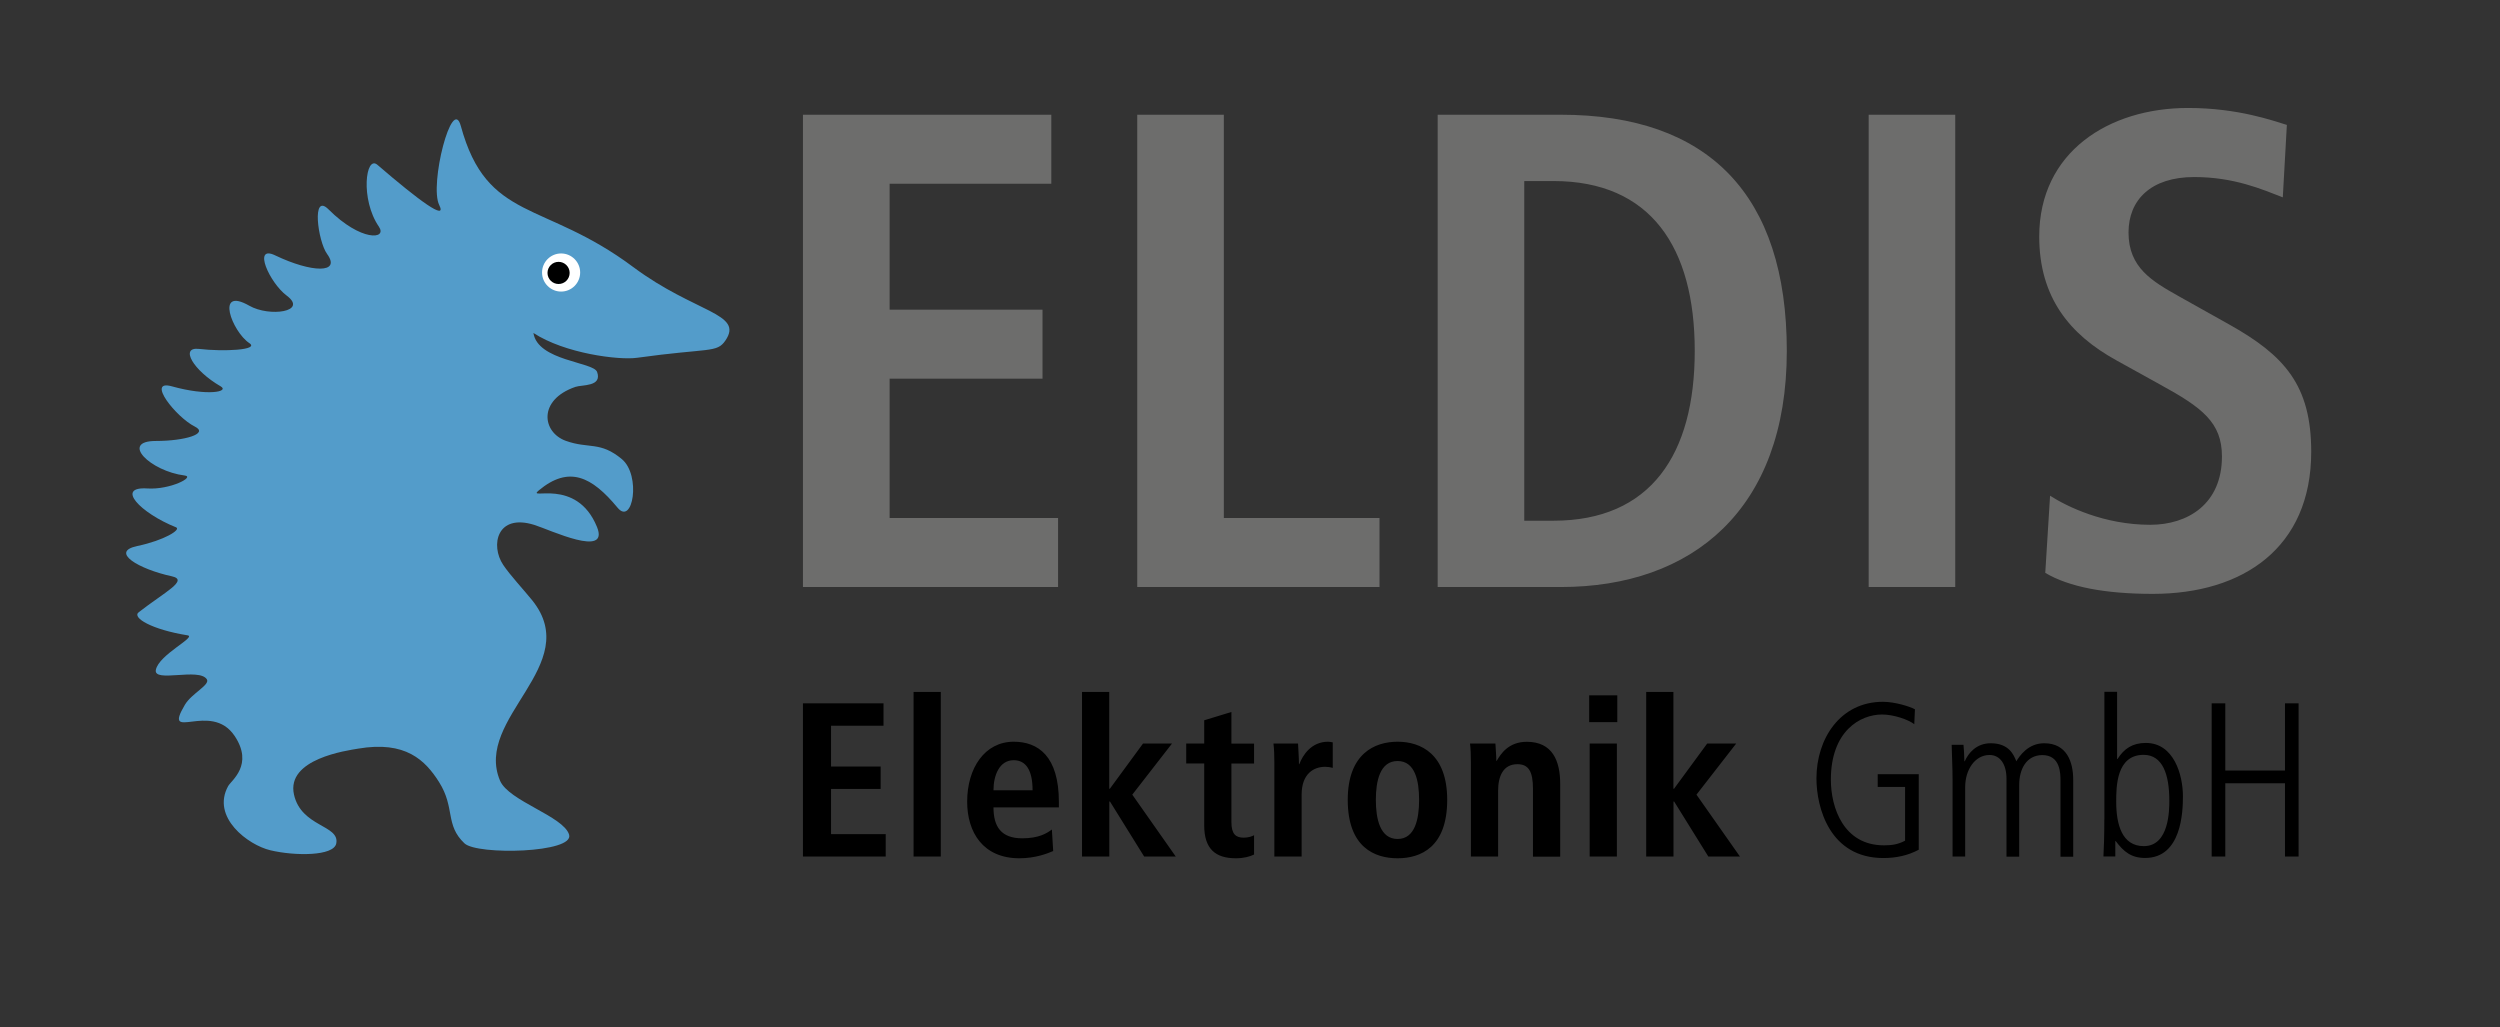
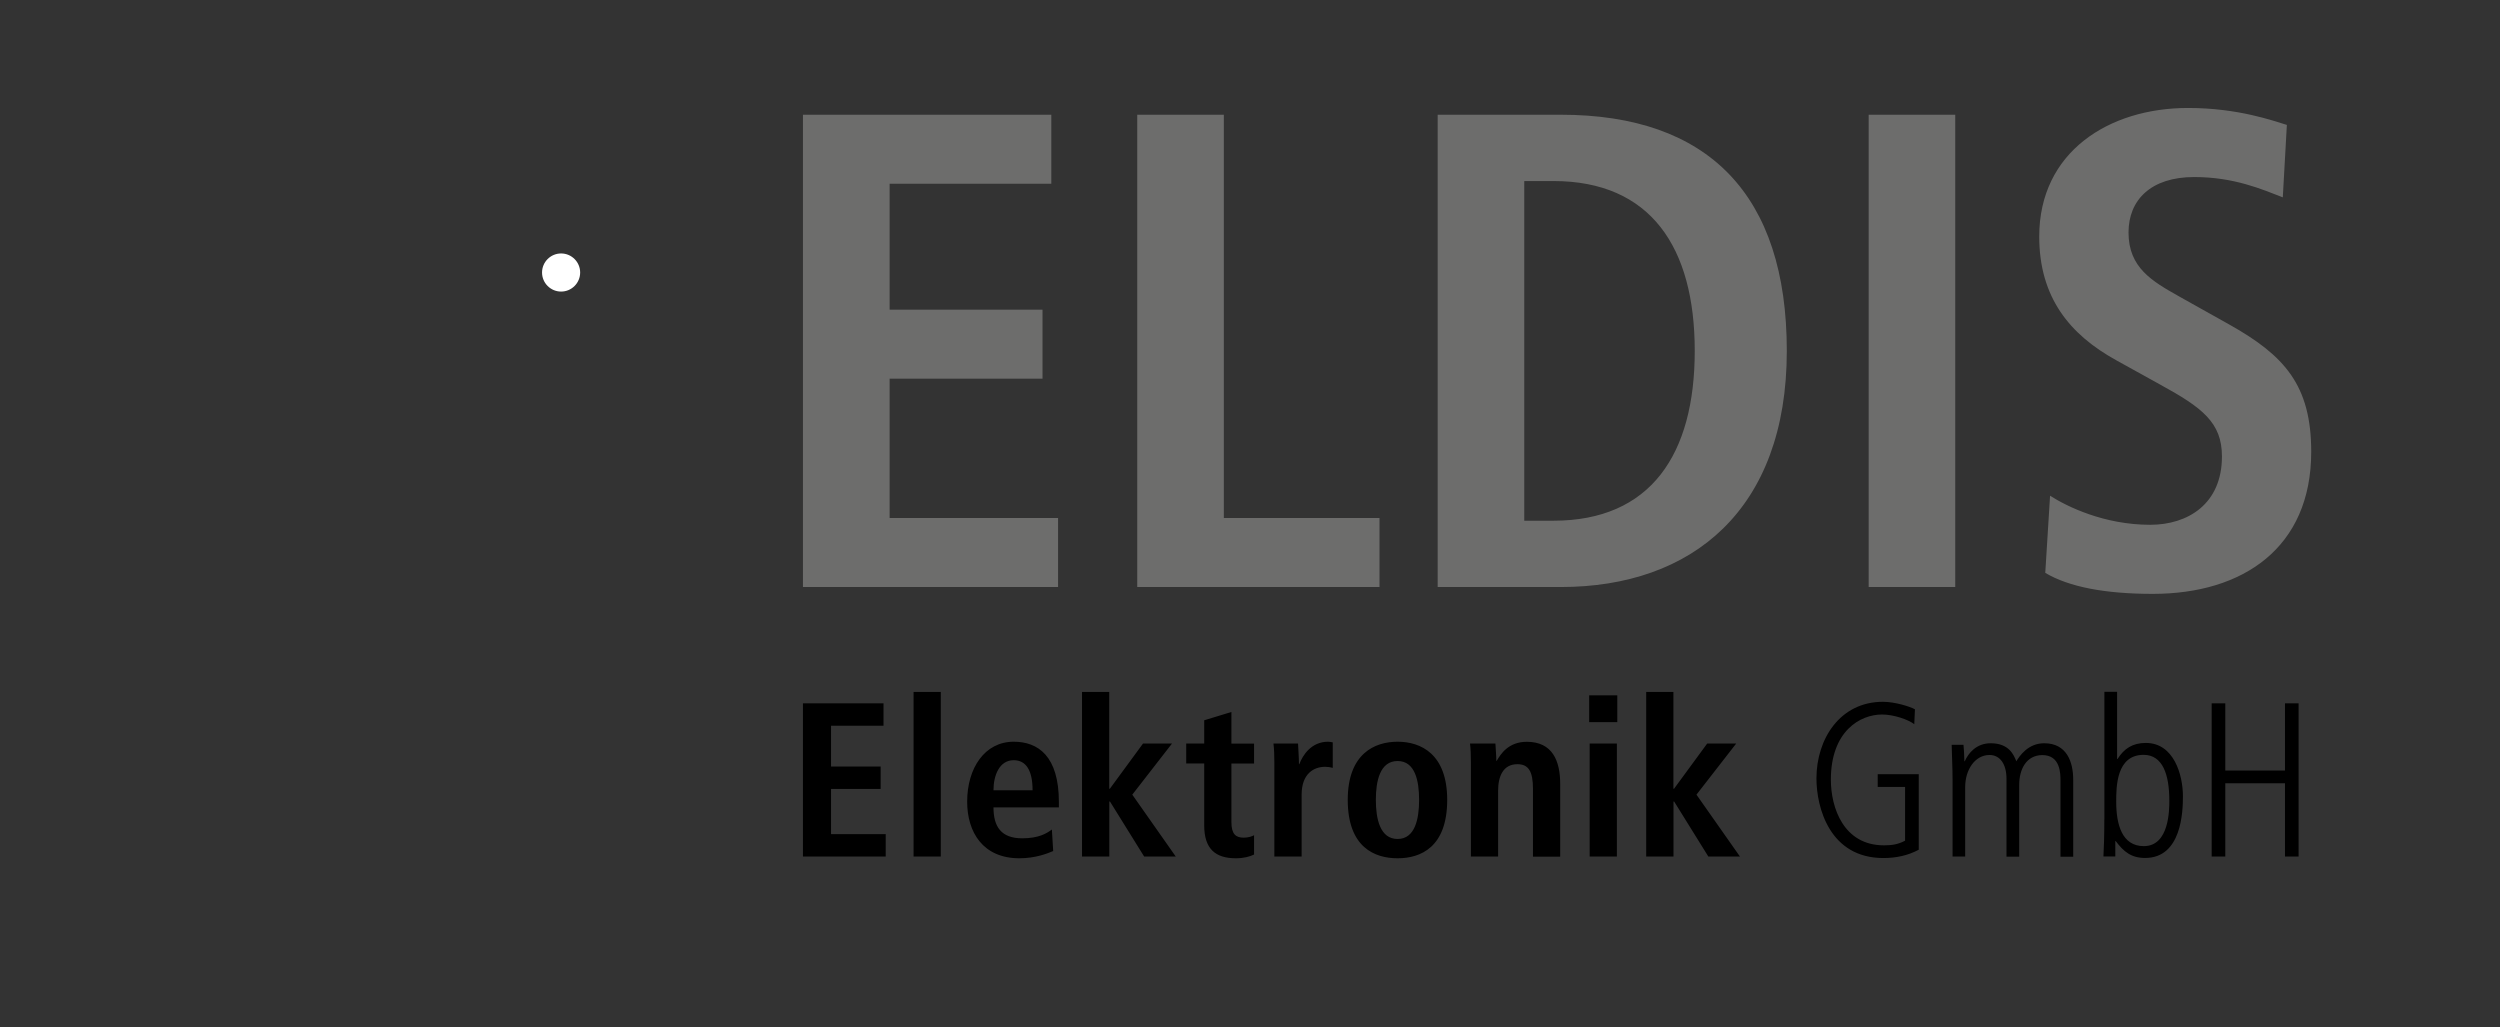
<svg xmlns="http://www.w3.org/2000/svg" stroke-width="0.501" stroke-linejoin="bevel" fill-rule="evenodd" version="1.1" overflow="visible" width="454.851pt" height="186.852pt" viewBox="0 0 454.851 186.852">
  <rect x="0" y="0" width="454.851" height="186.852" fill="#333333" stroke="none" />
  <defs>
	</defs>
  <g id="Document" fill="none" stroke="black" font-family="Times New Roman" font-size="16" transform="scale(1 -1)">
    <g id="Spread" transform="translate(0 -186.852)">
      <g id="Layer 1">
        <g id="Group" fill-rule="evenodd" stroke-linejoin="miter" stroke="none" stroke-width="1.482" stroke-miterlimit="79.84">
          <path d="M 146.088,31.008 L 161.147,31.008 L 161.147,35.084 L 151.201,35.084 L 151.201,43.309 L 160.227,43.309 L 160.227,47.385 L 151.201,47.385 L 151.201,54.809 L 160.747,54.809 L 160.747,58.885 L 146.088,58.885 L 146.088,31.008 L 146.088,31.008 Z M 166.215,31.008 L 171.166,31.008 L 171.166,60.959 L 166.215,60.959 L 166.215,31.008 L 166.215,31.008 Z M 191.38,35.929 C 190.462,35.247 189.024,34.329 185.987,34.329 C 182.147,34.329 180.755,36.446 180.755,39.959 L 192.654,39.959 L 192.654,40.922 C 192.654,49.31 188.861,51.904 184.429,51.904 C 179.197,51.904 175.966,47.147 175.966,40.996 C 175.966,35.44 178.843,30.697 185.467,30.697 C 188.415,30.697 190.58,31.572 191.617,32.015 L 191.38,35.929 L 191.38,35.929 Z M 180.755,43.073 C 180.755,45.784 181.836,48.541 184.429,48.541 C 186.668,48.541 187.868,46.703 187.868,43.073 L 180.755,43.073 L 180.755,43.073 Z M 196.879,31.008 L 201.829,31.008 L 201.829,41.026 L 201.947,41.026 L 208.171,31.008 L 213.922,31.008 L 206.009,42.272 L 213.24,51.578 L 207.965,51.578 L 201.933,43.353 L 201.813,43.353 L 201.813,60.959 L 196.863,60.959 L 196.863,31.008 L 196.879,31.008 Z M 219.094,51.578 L 215.82,51.578 L 215.82,47.948 L 219.094,47.948 L 219.094,36.685 C 219.094,32.372 221.17,30.697 224.845,30.697 C 226.327,30.697 227.395,31.008 228.165,31.379 L 228.165,34.891 C 227.808,34.699 227.172,34.447 226.281,34.447 C 224.845,34.447 224.044,35.084 224.044,37.277 L 224.044,47.932 L 228.165,47.932 L 228.165,51.564 L 224.044,51.564 L 224.044,57.315 L 219.094,55.802 L 219.094,51.578 L 219.094,51.578 Z M 231.87,31.008 L 236.819,31.008 L 236.819,42.272 C 236.819,46.11 239.058,47.339 241.088,47.339 C 241.608,47.339 242.051,47.267 242.48,47.147 L 242.48,51.786 C 242.199,51.831 241.963,51.904 241.635,51.904 C 238.568,51.904 236.998,49.43 236.405,47.828 L 236.331,47.828 C 236.331,49.074 236.212,50.348 236.167,51.578 L 231.692,51.578 C 231.81,50.659 231.855,49.459 231.855,48.185 L 231.855,31.008 L 231.87,31.008 Z M 250.322,41.324 C 250.322,44.762 251.078,48.392 254.278,48.392 C 257.48,48.392 258.191,44.762 258.191,41.324 C 258.191,37.885 257.465,34.209 254.278,34.209 C 251.077,34.209 250.322,37.885 250.322,41.324 L 250.322,41.324 Z M 245.209,41.324 C 245.209,32.698 250.083,30.697 254.278,30.697 C 258.472,30.697 263.305,32.698 263.305,41.324 C 263.305,49.712 258.472,51.904 254.278,51.904 C 250.083,51.904 245.209,49.712 245.209,41.324 L 245.209,41.324 Z M 267.616,31.008 L 272.567,31.008 L 272.567,42.982 C 272.567,45.621 273.486,47.814 276.079,47.814 C 278.109,47.814 278.909,46.494 278.909,43.339 L 278.909,30.994 L 283.861,30.994 L 283.861,44.258 C 283.861,48.406 282.466,51.89 277.784,51.89 C 274.435,51.89 273.026,49.652 272.315,48.423 L 272.36,48.423 L 272.24,48.423 C 272.24,49.459 272.121,50.541 272.077,51.578 L 267.454,51.578 C 267.572,50.659 267.616,49.459 267.616,48.185 L 267.616,31.008 L 267.616,31.008 Z M 289.225,31.008 L 294.176,31.008 L 294.176,51.578 L 289.225,51.578 L 289.225,31.008 L 289.225,31.008 Z M 289.137,55.462 L 294.25,55.462 L 294.25,60.338 L 289.137,60.338 L 289.137,55.462 L 289.137,55.462 Z M 299.526,31.008 L 304.475,31.008 L 304.475,41.026 L 304.593,41.026 L 310.818,31.008 L 316.57,31.008 L 308.655,42.272 L 315.888,51.578 L 310.611,51.578 L 304.579,43.353 L 304.461,43.353 L 304.461,60.959 L 299.51,60.959 L 299.51,31.008 L 299.526,31.008 Z M 341.614,43.68 L 346.61,43.68 L 346.61,33.899 C 345.336,33.217 344.208,33.052 342.773,33.052 C 335.421,33.052 333.109,39.884 333.109,44.998 C 333.109,53.817 338.415,56.854 342.416,56.854 C 344.536,56.854 347.203,55.934 348.285,55.091 L 348.403,57.803 C 347.559,58.278 344.802,59.167 342.58,59.167 C 334.754,59.167 330.485,52.378 330.485,45.234 C 330.485,39.929 332.887,30.741 342.667,30.741 C 344.951,30.741 347.099,31.186 349.099,32.253 L 349.099,45.991 L 341.631,45.991 L 341.631,43.68 L 341.614,43.68 Z M 355.236,31.008 L 357.546,31.008 L 357.546,43.664 C 357.546,46.822 359.34,49.49 361.978,49.49 C 363.89,49.49 365.061,47.814 365.061,45.176 L 365.061,30.994 L 367.374,30.994 L 367.374,44.049 C 367.374,46.926 368.692,49.445 371.567,49.473 C 374.887,49.473 374.887,46.125 374.887,44.718 L 374.887,30.978 L 377.2,30.978 L 377.2,44.998 C 377.2,48.2 376.043,51.624 371.924,51.624 C 368.973,51.624 367.446,49.31 366.854,48.348 C 366.379,49.504 365.535,51.624 362.186,51.624 C 359.593,51.624 358.11,49.83 357.473,48.348 L 357.399,48.348 C 357.355,49.83 357.325,50.422 357.236,51.342 L 355.087,51.342 C 355.132,49.223 355.25,47.147 355.25,45.029 L 355.25,31.008 L 355.236,31.008 Z M 382.862,37.766 C 382.862,34.565 382.786,32.771 382.699,31.022 L 384.861,31.022 L 384.861,33.824 L 384.936,33.824 C 386.374,31.913 387.738,30.755 390.286,30.755 C 396.911,30.755 397.163,39.145 397.163,41.975 C 397.163,45.843 395.533,51.682 390.419,51.682 C 387.988,51.682 386.461,50.646 385.262,48.763 L 385.187,48.763 L 385.187,60.99 L 382.875,60.99 L 382.875,37.766 L 382.862,37.766 Z M 394.687,41.204 C 394.687,39.53 394.687,32.906 390.048,32.906 C 386.09,32.906 385.025,36.818 385.025,40.968 C 385.025,43.68 385.025,49.517 390.019,49.517 C 393.487,49.504 394.687,45.916 394.687,41.204 L 394.687,41.204 Z M 402.393,31.008 L 404.869,31.008 L 404.869,44.347 L 415.732,44.347 L 415.732,31.008 L 418.207,31.008 L 418.207,58.885 L 415.732,58.885 L 415.732,46.658 L 404.869,46.658 L 404.869,58.885 L 402.393,58.885 L 402.393,31.008 L 402.393,31.008 Z" fill="#000000" marker-start="none" marker-end="none" />
          <path d="M 146.088,80.049 L 192.505,80.049 L 192.505,92.601 L 161.858,92.601 L 161.858,117.96 L 189.675,117.96 L 189.675,130.513 L 161.858,130.513 L 161.858,153.425 L 191.276,153.425 L 191.276,165.978 L 146.088,165.978 L 146.088,80.049 L 146.088,80.049 Z M 206.912,80.049 L 250.988,80.049 L 250.988,92.601 L 222.666,92.601 L 222.666,165.978 L 206.912,165.978 L 206.912,80.049 L 206.912,80.049 Z M 261.57,80.049 L 283.979,80.049 C 307.855,80.049 325.092,94.084 325.092,123.013 C 325.092,151.455 310.804,165.978 283.979,165.978 L 261.57,165.978 L 261.57,80.049 L 261.57,80.049 Z M 277.326,153.914 L 282.615,153.914 C 300.34,153.914 308.342,141.85 308.342,123.013 C 308.342,104.177 300.34,92.112 282.615,92.112 L 277.326,92.112 L 277.326,153.914 L 277.326,153.914 Z M 339.986,80.049 L 355.739,80.049 L 355.739,165.978 L 339.986,165.978 L 339.986,80.049 L 339.986,80.049 Z M 372.117,82.628 C 376.429,80.049 383.067,78.803 391.693,78.803 C 408.071,78.803 420.504,87.178 420.504,104.652 C 420.504,116.714 415.704,122.139 405.609,127.801 L 396.378,132.972 C 391.575,135.685 387.263,138.144 387.263,144.548 C 387.263,150.462 391.322,154.641 399.208,154.641 C 406.469,154.641 411.524,152.418 415.333,150.949 L 416.073,164.125 C 413.613,164.867 407.21,167.208 398.096,167.208 C 383.691,167.208 371.019,159.206 371.019,143.821 C 371.019,132.736 376.563,125.977 385.054,121.294 L 393.057,116.862 C 400.69,112.683 404.262,109.971 404.262,103.806 C 404.262,95.195 398.11,91.372 391.204,91.372 C 382.831,91.372 376.058,94.692 372.991,96.662 L 372.117,82.628 L 372.117,82.628 Z" fill="#6d6d6c" marker-start="none" marker-end="none" />
-           <path d="M 83.842,163.932 C 82.272,169.684 78.078,153.201 79.915,149.542 C 81.397,146.563 76.254,150.327 68.667,156.864 C 66.518,158.717 65.526,150.58 68.934,145.615 C 70.534,143.274 65.672,142.858 59.774,148.757 C 56.633,151.898 57.832,142.961 59.508,140.649 C 62.146,137.019 56.633,137.241 50.081,140.383 C 45.889,142.4 49.03,135.403 52.171,133.061 C 56.085,130.127 49.03,129.134 45.369,131.223 C 39.07,134.824 42.228,126.511 45.369,124.421 C 47.267,123.161 40.657,122.85 36.21,123.37 C 32.638,123.784 35.158,119.442 40.137,116.568 C 41.826,115.588 37.78,114.744 31.244,116.568 C 26.532,117.871 32.045,110.934 35.439,109.245 C 38.063,107.942 33.602,106.622 28.37,106.622 C 21.774,106.622 27.318,101.123 33.602,100.338 C 35.527,100.102 30.978,97.715 26.799,97.982 C 20.96,98.353 25.496,93.536 32.031,90.912 C 33.024,90.513 29.94,88.556 24.961,87.504 C 19.936,86.451 25.229,83.31 31.244,82.005 C 34.447,81.309 29.94,79.131 25.229,75.454 C 23.969,74.477 27.585,72.313 34.122,71.261 C 35.854,70.979 28.903,67.763 28.356,64.976 C 27.881,62.561 36.239,65.436 37.634,63.257 C 38.27,62.25 34.861,60.693 33.645,58.634 C 29.451,51.564 38.36,59.419 42.686,52.957 C 46.2,47.71 42.079,44.849 41.515,43.842 C 38.374,38.152 45.162,33.098 49.208,32.149 C 53.624,31.096 60.752,31.053 61.183,33.409 C 61.821,36.774 54.826,36.358 53.491,42.272 C 52.022,48.794 63.168,50.304 65.169,50.646 C 73.795,52.111 77.367,48.541 79.887,44.555 C 82.85,39.856 80.939,36.774 84.51,33.409 C 86.822,31.23 104.591,31.646 103.541,35.009 C 102.488,38.374 92.543,41.1 90.972,44.822 C 86.169,56.232 106.28,65.821 96.855,77.604 C 95.477,79.323 92.793,82.212 91.55,84.08 C 89.192,87.608 90.379,93.506 97.242,91.341 C 100.102,90.438 110.904,85.295 108.624,90.957 C 104.888,100.176 95.67,95.67 98.025,97.626 C 103.51,102.19 107.644,100.176 112.357,94.485 C 115.142,91.119 116.669,100.369 113.143,103.317 C 109.185,106.622 107.111,105.14 102.932,106.651 C 98.62,108.222 97.833,114.106 104.695,116.464 C 105.895,116.879 109.601,116.464 108.638,119.175 C 107.971,121.027 97.833,121.161 97.049,126.275 C 102.739,122.539 112.565,121.294 115.886,121.754 C 129.105,123.59 130.409,122.597 131.98,124.896 C 135.388,129.876 126.482,129.876 115.233,138.249 C 98.87,150.476 88.616,146.43 83.842,163.932 L 83.842,163.932 Z" fill="#539cca" marker-start="none" marker-end="none" />
          <path d="M 98.62,137.271 C 98.62,135.358 100.176,133.803 102.087,133.803 C 103.999,133.803 105.554,135.358 105.554,137.271 C 105.554,139.182 103.999,140.738 102.087,140.738 C 100.176,140.738 98.62,139.182 98.62,137.271 L 98.62,137.271 Z" fill="#ffffff" marker-start="none" marker-end="none" />
-           <path d="M 99.612,137.196 C 99.612,136.084 100.516,135.181 101.628,135.181 C 102.739,135.181 103.642,136.084 103.642,137.196 C 103.642,138.308 102.739,139.211 101.628,139.211 C 100.516,139.211 99.612,138.308 99.612,137.196 L 99.612,137.196 Z" fill="#000000" marker-start="none" marker-end="none" />
        </g>
      </g>
    </g>
  </g>
</svg>